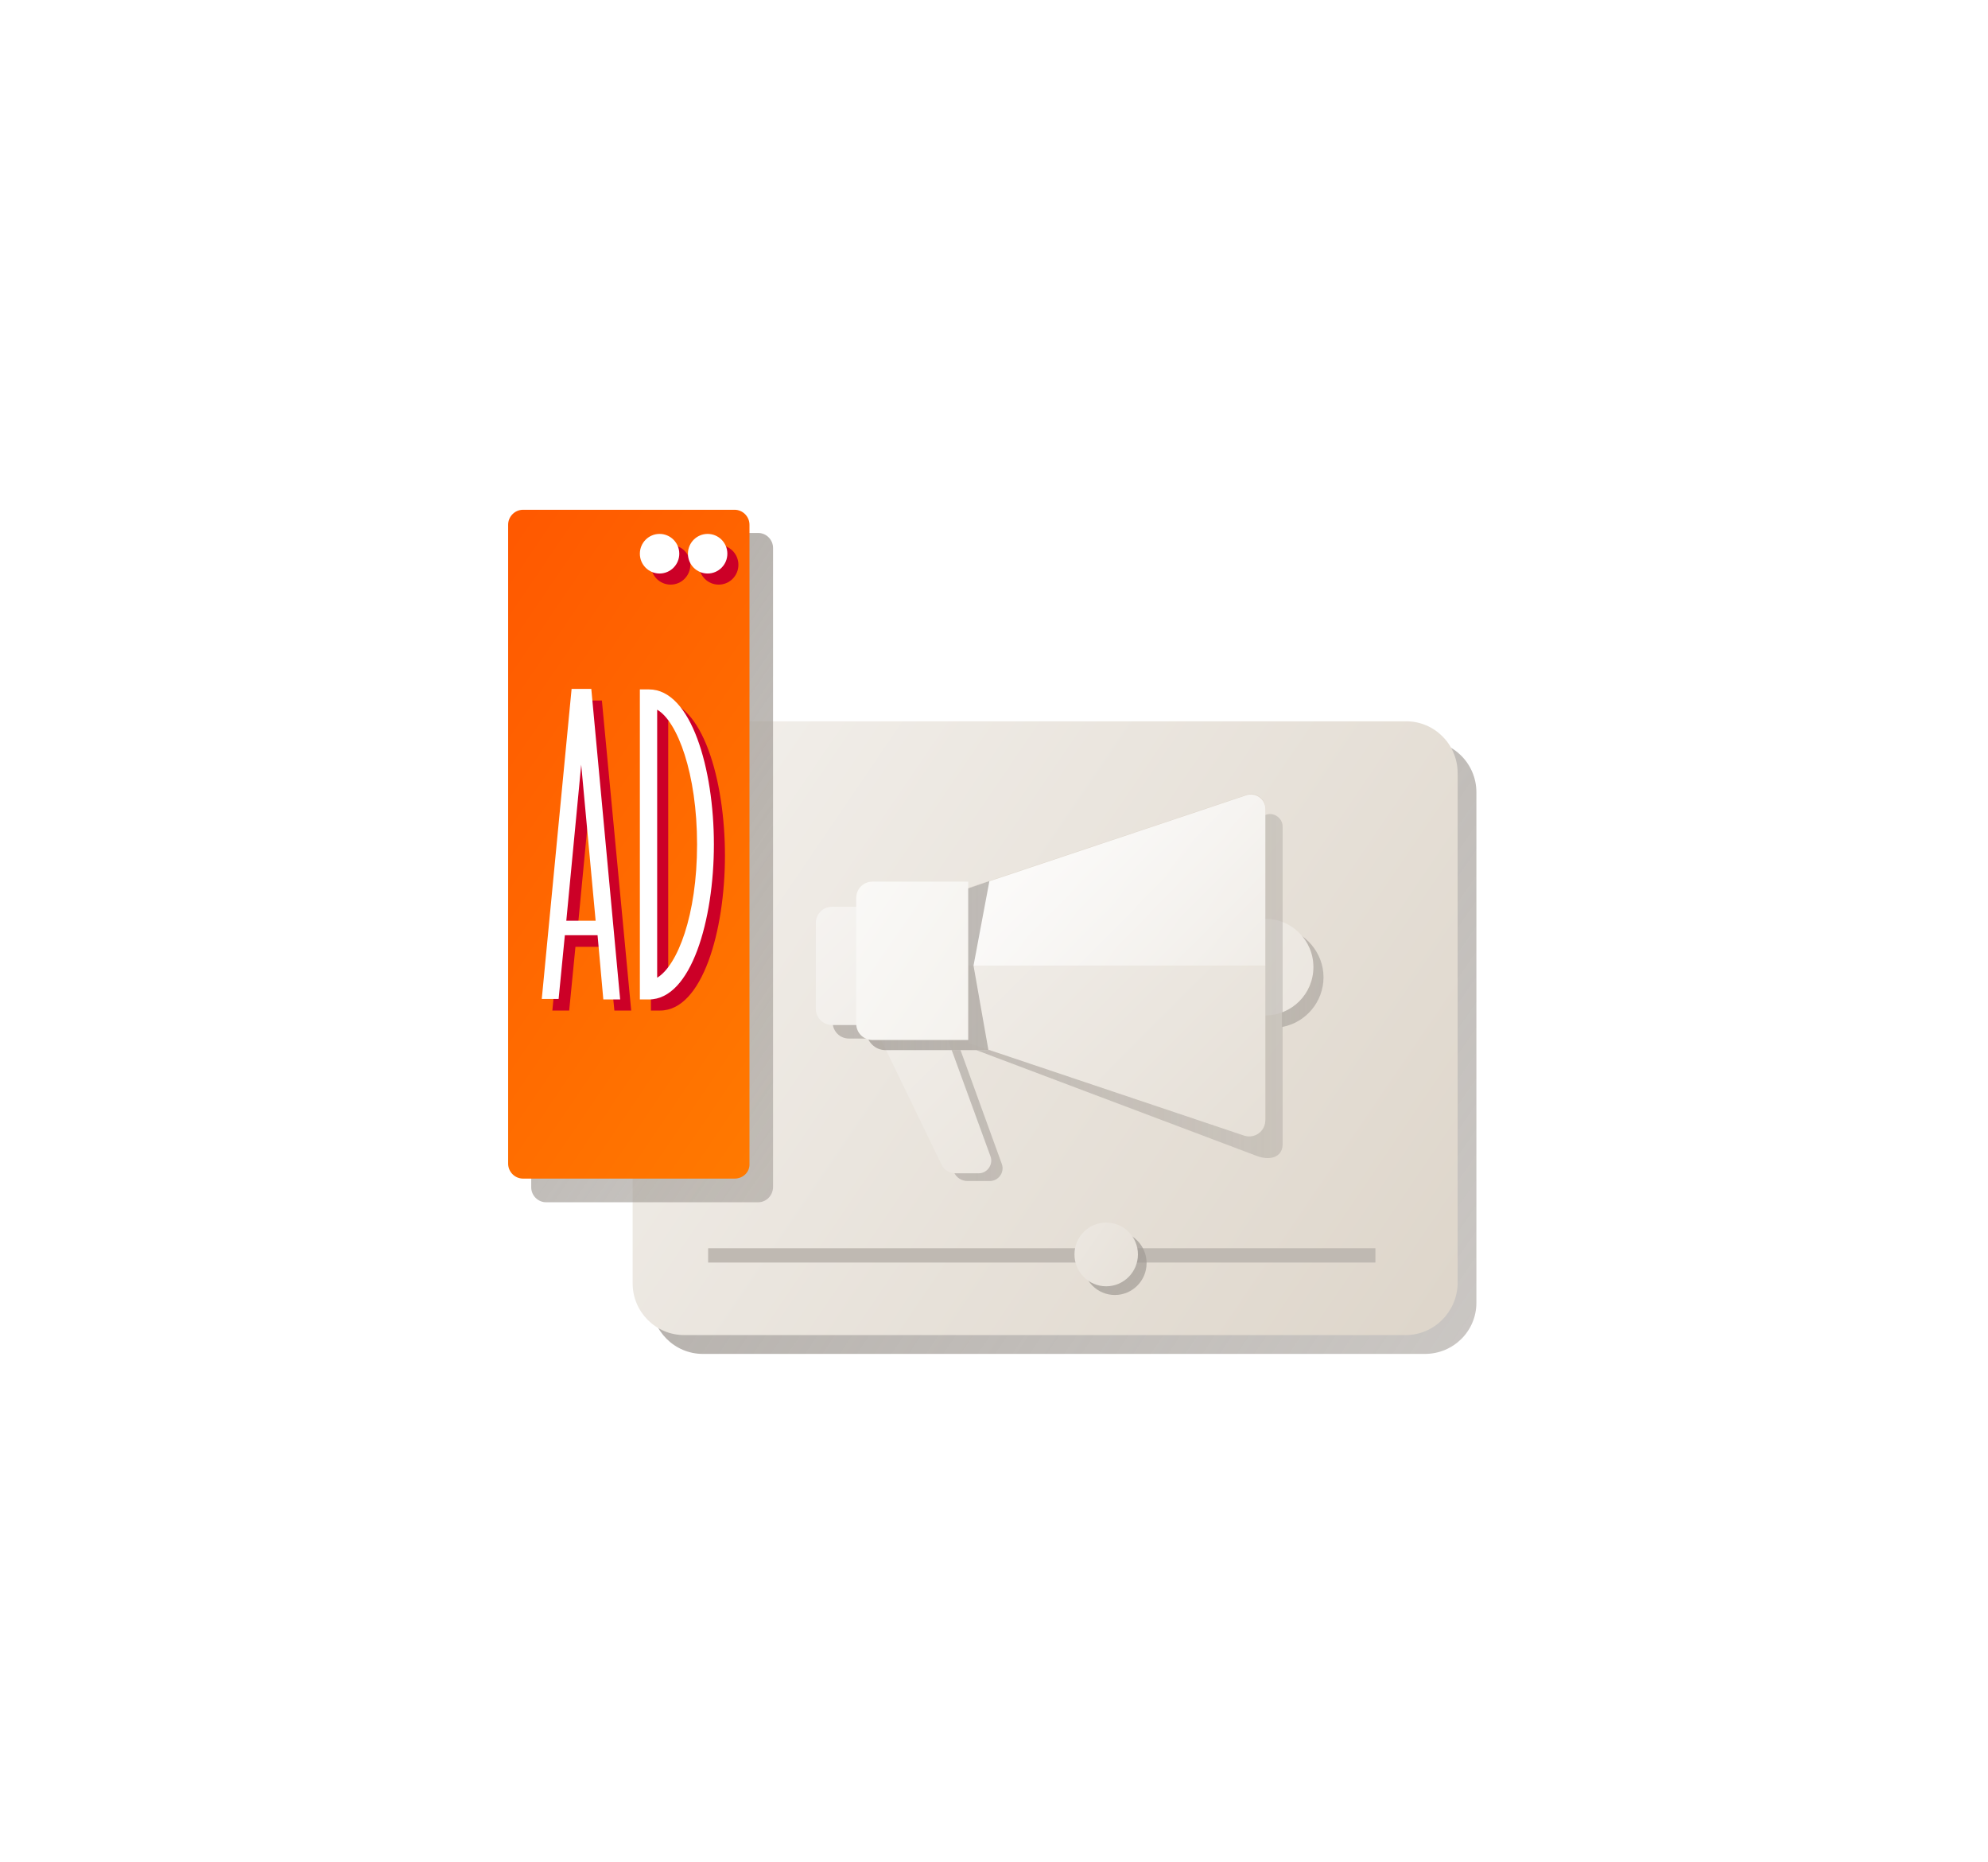
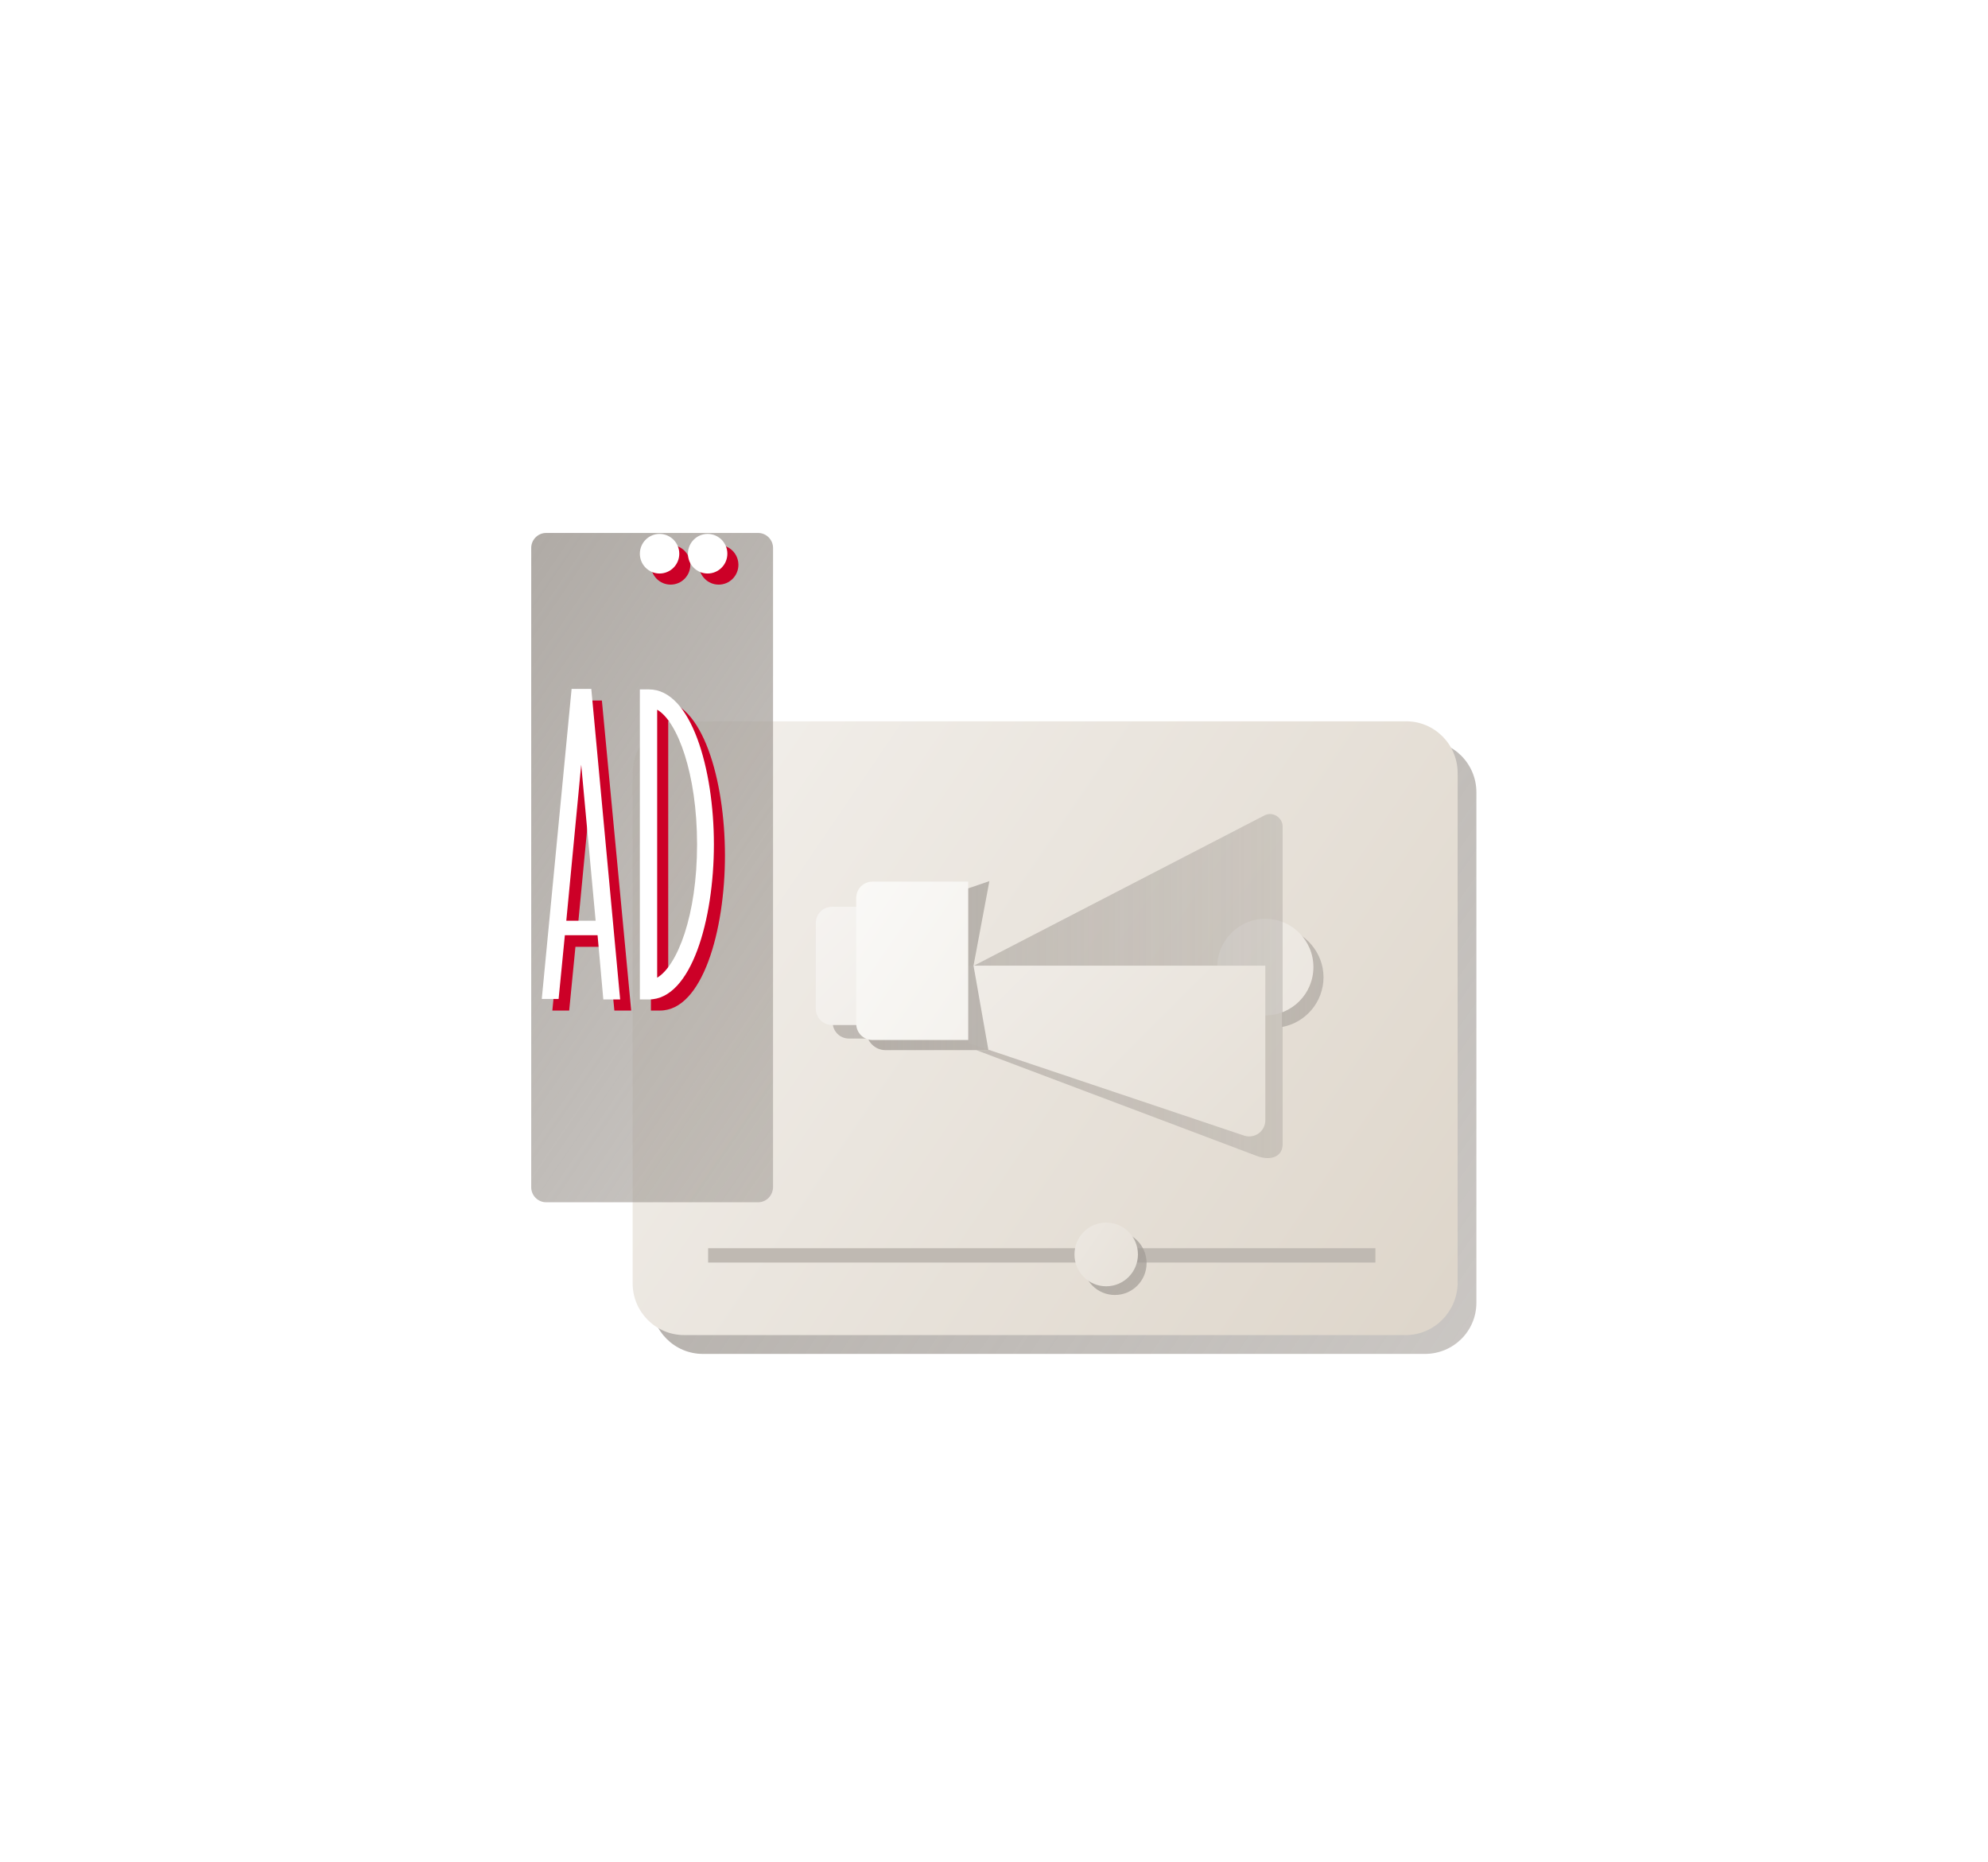
<svg xmlns="http://www.w3.org/2000/svg" width="236" height="221" viewBox="0 0 236 221" fill="none">
  <g filter="url(#filter0_d)">
    <path d="M169.159 156.688H83.437C80.07 156.688 77.33 153.936 77.33 150.555V90.031C77.33 86.65 80.07 83.898 83.437 83.898H169.159C172.526 83.898 175.266 86.65 175.266 90.031V150.612C175.266 153.994 172.526 156.688 169.159 156.688Z" fill="url(#paint0_linear)" />
    <path d="M166.875 154.452H81.21C77.843 154.452 75.103 151.701 75.103 148.319V87.738C75.103 84.357 77.843 81.606 81.21 81.606H166.932C170.3 81.606 173.039 84.357 173.039 87.738V148.319C172.982 151.701 170.242 154.452 166.875 154.452Z" fill="url(#paint1_linear)" />
    <path d="M90.001 138.69H64.832C63.861 138.69 63.062 137.888 63.062 136.914V61.03C63.062 60.055 63.861 59.253 64.832 59.253H90.001C90.971 59.253 91.77 60.055 91.77 61.03V136.856C91.77 137.888 90.971 138.69 90.001 138.69Z" fill="url(#paint2_linear)" />
-     <path d="M87.203 135.882H62.092C61.121 135.882 60.322 135.08 60.322 134.105V58.279C60.322 57.304 61.121 56.502 62.092 56.502H87.203C88.173 56.502 88.972 57.304 88.972 58.279V134.105C89.029 135.08 88.231 135.882 87.203 135.882Z" fill="url(#paint3_linear)" />
    <path d="M78.356 79.141H77.272V115.936H78.356C83.378 115.936 86.061 106.48 86.061 97.538C86.061 88.597 83.378 79.141 78.356 79.141ZM79.326 113.357V81.548C81.723 82.923 84.063 89.113 84.063 97.538C84.063 105.964 81.723 111.924 79.326 113.357Z" fill="#CC0027" />
    <path d="M72.934 115.936H74.932L71.451 79.141H69.111L65.572 115.936H67.57L68.312 108.371H72.193L72.934 115.936ZM68.54 106.594L70.309 88.082L72.021 106.594H68.54Z" fill="#CC0027" />
    <path d="M79.611 65.385C80.904 65.385 81.951 64.333 81.951 63.035C81.951 61.738 80.904 60.685 79.611 60.685C78.319 60.685 77.272 61.738 77.272 63.035C77.272 64.333 78.319 65.385 79.611 65.385Z" fill="#CC0027" />
    <path d="M85.319 65.385C86.611 65.385 87.658 64.333 87.658 63.035C87.658 61.738 86.611 60.685 85.319 60.685C84.026 60.685 82.978 61.738 82.978 63.035C82.978 64.333 84.026 65.385 85.319 65.385Z" fill="#CC0027" />
    <path d="M77.043 77.822H75.959V114.618H77.043C82.066 114.618 84.748 105.161 84.748 96.22C84.748 87.279 82.066 77.822 77.043 77.822ZM78.014 112.039V80.23C80.411 81.605 82.751 87.795 82.751 96.22C82.751 104.645 80.411 110.606 78.014 112.039Z" fill="white" />
    <path d="M71.622 114.618H73.619L70.195 77.765H67.855L64.316 114.56H66.314L67.056 106.995H70.937L71.622 114.618ZM67.227 105.276L68.996 86.763L70.709 105.276H67.227Z" fill="white" />
    <path d="M78.299 64.067C79.591 64.067 80.639 63.015 80.639 61.717C80.639 60.419 79.591 59.367 78.299 59.367C77.007 59.367 75.959 60.419 75.959 61.717C75.959 63.015 77.007 64.067 78.299 64.067Z" fill="white" />
    <path d="M84.006 64.067C85.298 64.067 86.346 63.015 86.346 61.717C86.346 60.419 85.298 59.367 84.006 59.367C82.714 59.367 81.666 60.419 81.666 61.717C81.666 63.015 82.714 64.067 84.006 64.067Z" fill="white" />
    <path d="M152.209 106.079C154.948 106.595 157.117 109.059 157.117 111.982C157.117 114.906 155.006 117.37 152.209 117.886" fill="url(#paint4_linear)" />
    <path d="M150.211 116.51C153.363 116.51 155.918 113.944 155.918 110.778C155.918 107.613 153.363 105.047 150.211 105.047C147.059 105.047 144.504 107.613 144.504 110.778C144.504 113.944 147.059 116.51 150.211 116.51Z" fill="url(#paint5_linear)" />
    <g opacity="0.8">
-       <path opacity="0.8" d="M117.508 136.168H114.882C114.14 136.168 113.512 135.767 113.227 135.079L106.436 120.636H114.026L118.934 134.162C119.277 135.136 118.535 136.168 117.508 136.168Z" fill="url(#paint6_linear)" />
      <path opacity="0.8" d="M104.268 119.261H100.786C99.702 119.261 98.846 118.401 98.846 117.312V107.167C98.846 106.078 99.702 105.219 100.786 105.219H104.268V119.261Z" fill="url(#paint7_linear)" />
      <path opacity="0.8" d="M149.183 133.188L115.91 120.636H117.394L115.625 110.606L150.096 92.781C151.067 92.266 152.265 93.011 152.265 94.1V131.87C152.208 133.417 150.667 133.761 149.183 133.188Z" fill="url(#paint8_linear)" />
    </g>
-     <path d="M116.195 135.251H113.456C112.714 135.251 112.029 134.85 111.743 134.162L104.609 119.433H112.542L117.565 133.188C117.964 134.162 117.222 135.251 116.195 135.251Z" fill="url(#paint9_linear)" />
    <path d="M102.269 117.656H98.788C97.704 117.656 96.848 116.797 96.848 115.708V105.563C96.848 104.474 97.704 103.614 98.788 103.614H102.269V117.656Z" fill="url(#paint10_linear)" />
-     <path d="M147.528 130.666L114.939 119.719V101.379L148.041 90.317C149.068 89.973 150.21 90.775 150.21 91.864V128.775C150.21 130.15 148.84 131.125 147.528 130.666Z" fill="url(#paint11_linear)" />
-     <path d="M114.939 110.606V101.436L147.984 90.374C149.068 90.03 150.21 90.833 150.21 91.979V110.606" fill="url(#paint12_linear)" />
    <path d="M150.21 110.606V128.947C150.21 130.265 148.954 131.182 147.699 130.781L114.939 119.777V110.606" fill="url(#paint13_linear)" />
    <path d="M84.064 144.995H163.28" stroke="#BFB9B2" stroke-width="1.7" stroke-miterlimit="10" />
    <path opacity="0.8" d="M117.338 120.636H105.125C103.869 120.636 102.842 119.604 102.842 118.344V104.13C102.842 102.869 103.869 101.837 105.125 101.837L114.941 101.436L117.452 100.576L115.569 110.606L117.338 120.636Z" fill="url(#paint14_linear)" />
    <path d="M114.94 119.433H103.583C102.499 119.433 101.643 118.573 101.643 117.484V102.582C101.643 101.494 102.499 100.634 103.583 100.634H114.94V119.433Z" fill="url(#paint15_linear)" />
    <path d="M132.347 149.695C134.427 149.695 136.114 148.002 136.114 145.913C136.114 143.823 134.427 142.13 132.347 142.13C130.267 142.13 128.58 143.823 128.58 145.913C128.58 148.002 130.267 149.695 132.347 149.695Z" fill="url(#paint16_linear)" />
    <path d="M131.319 148.663C133.4 148.663 135.086 146.97 135.086 144.88C135.086 142.791 133.4 141.098 131.319 141.098C129.239 141.098 127.553 142.791 127.553 144.88C127.553 146.97 129.239 148.663 131.319 148.663Z" fill="url(#paint17_linear)" />
  </g>
  <defs>
    <filter id="filter0_d" x="-39" y="-43" width="304" height="321.746" filterUnits="userSpaceOnUse" color-interpolation-filters="sRGB">
      <feFlood flood-opacity="0" result="BackgroundImageFix" />
      <feColorMatrix in="SourceAlpha" type="matrix" values="0 0 0 0 0 0 0 0 0 0 0 0 0 0 0 0 0 0 127 0" />
      <feOffset dy="4" />
      <feGaussianBlur stdDeviation="30" />
      <feColorMatrix type="matrix" values="0 0 0 0 0 0 0 0 0 0 0 0 0 0 0 0 0 0 0.094 0" />
      <feBlend mode="normal" in2="BackgroundImageFix" result="effect1_dropShadow" />
      <feBlend mode="normal" in="SourceGraphic" in2="effect1_dropShadow" result="shape" />
    </filter>
    <linearGradient id="paint0_linear" x1="20.879" y1="47.937" x2="306.821" y2="242.558" gradientUnits="userSpaceOnUse">
      <stop stop-color="#A19B95" />
      <stop offset="1" stop-color="#A19B95" stop-opacity="0.2" />
    </linearGradient>
    <linearGradient id="paint1_linear" x1="19.701" y1="46.417" x2="305.644" y2="241.038" gradientUnits="userSpaceOnUse">
      <stop stop-color="white" />
      <stop offset="1" stop-color="#C1B29D" />
    </linearGradient>
    <linearGradient id="paint2_linear" x1="17.076" y1="57.557" x2="180.707" y2="168.93" gradientUnits="userSpaceOnUse">
      <stop stop-color="#A19B95" />
      <stop offset="1" stop-color="#A19B95" stop-opacity="0.2" />
    </linearGradient>
    <linearGradient id="paint3_linear" x1="14.319" y1="54.79" x2="177.951" y2="166.163" gradientUnits="userSpaceOnUse">
      <stop offset="0.012" stop-color="#FF4600" />
      <stop offset="1" stop-color="#FFA600" />
    </linearGradient>
    <linearGradient id="paint4_linear" x1="92.167" y1="111.957" x2="212.371" y2="111.957" gradientUnits="userSpaceOnUse">
      <stop stop-color="#A19B95" />
      <stop offset="1" stop-color="#A19B95" stop-opacity="0.2" />
    </linearGradient>
    <linearGradient id="paint5_linear" x1="91.41" y1="69.869" x2="294.65" y2="209.942" gradientUnits="userSpaceOnUse">
      <stop stop-color="white" />
      <stop offset="1" stop-color="#C1B29D" />
    </linearGradient>
    <linearGradient id="paint6_linear" x1="92.166" y1="128.406" x2="212.369" y2="128.406" gradientUnits="userSpaceOnUse">
      <stop stop-color="#A19B95" />
      <stop offset="1" stop-color="#A19B95" stop-opacity="0.2" />
    </linearGradient>
    <linearGradient id="paint7_linear" x1="92.166" y1="112.234" x2="212.37" y2="112.234" gradientUnits="userSpaceOnUse">
      <stop stop-color="#A19B95" />
      <stop offset="1" stop-color="#A19B95" stop-opacity="0.2" />
    </linearGradient>
    <linearGradient id="paint8_linear" x1="92.167" y1="113.028" x2="212.37" y2="113.028" gradientUnits="userSpaceOnUse">
      <stop stop-color="#A19B95" />
      <stop offset="1" stop-color="#A19B95" stop-opacity="0.2" />
    </linearGradient>
    <linearGradient id="paint9_linear" x1="65.829" y1="80.332" x2="230.026" y2="243.835" gradientUnits="userSpaceOnUse">
      <stop stop-color="white" />
      <stop offset="1" stop-color="#C1B29D" />
    </linearGradient>
    <linearGradient id="paint10_linear" x1="69.63" y1="80.003" x2="233.826" y2="243.505" gradientUnits="userSpaceOnUse">
      <stop stop-color="white" />
      <stop offset="0.209" stop-color="#F2EFEB" />
      <stop offset="1" stop-color="#C1B29D" />
    </linearGradient>
    <linearGradient id="paint11_linear" x1="26.825" y1="31.895" x2="226.168" y2="169.282" gradientUnits="userSpaceOnUse">
      <stop stop-color="white" />
      <stop offset="1" stop-color="#C1B29D" />
    </linearGradient>
    <linearGradient id="paint12_linear" x1="115.768" y1="84.057" x2="191.232" y2="159.201" gradientUnits="userSpaceOnUse">
      <stop stop-color="white" />
      <stop offset="1" stop-color="white" stop-opacity="0" />
    </linearGradient>
    <linearGradient id="paint13_linear" x1="81.855" y1="64.239" x2="246.052" y2="227.741" gradientUnits="userSpaceOnUse">
      <stop stop-color="white" />
      <stop offset="1" stop-color="#C1B29D" />
    </linearGradient>
    <linearGradient id="paint14_linear" x1="92.168" y1="110.614" x2="212.37" y2="110.614" gradientUnits="userSpaceOnUse">
      <stop stop-color="#A19B95" />
      <stop offset="1" stop-color="#A19B95" stop-opacity="0.2" />
    </linearGradient>
    <linearGradient id="paint15_linear" x1="83.63" y1="92.38" x2="288.922" y2="233.867" gradientUnits="userSpaceOnUse">
      <stop stop-color="white" />
      <stop offset="0.017" stop-color="#FEFEFD" />
      <stop offset="0.687" stop-color="#D2C7B8" />
      <stop offset="1" stop-color="#C1B29D" />
    </linearGradient>
    <linearGradient id="paint16_linear" x1="100.454" y1="123.71" x2="191.804" y2="186.825" gradientUnits="userSpaceOnUse">
      <stop stop-color="#A19B95" />
      <stop offset="1" stop-color="#A19B95" stop-opacity="0.2" />
    </linearGradient>
    <linearGradient id="paint17_linear" x1="99.44" y1="122.691" x2="190.791" y2="185.806" gradientUnits="userSpaceOnUse">
      <stop stop-color="white" />
      <stop offset="1" stop-color="#C1B29D" />
    </linearGradient>
  </defs>
</svg>